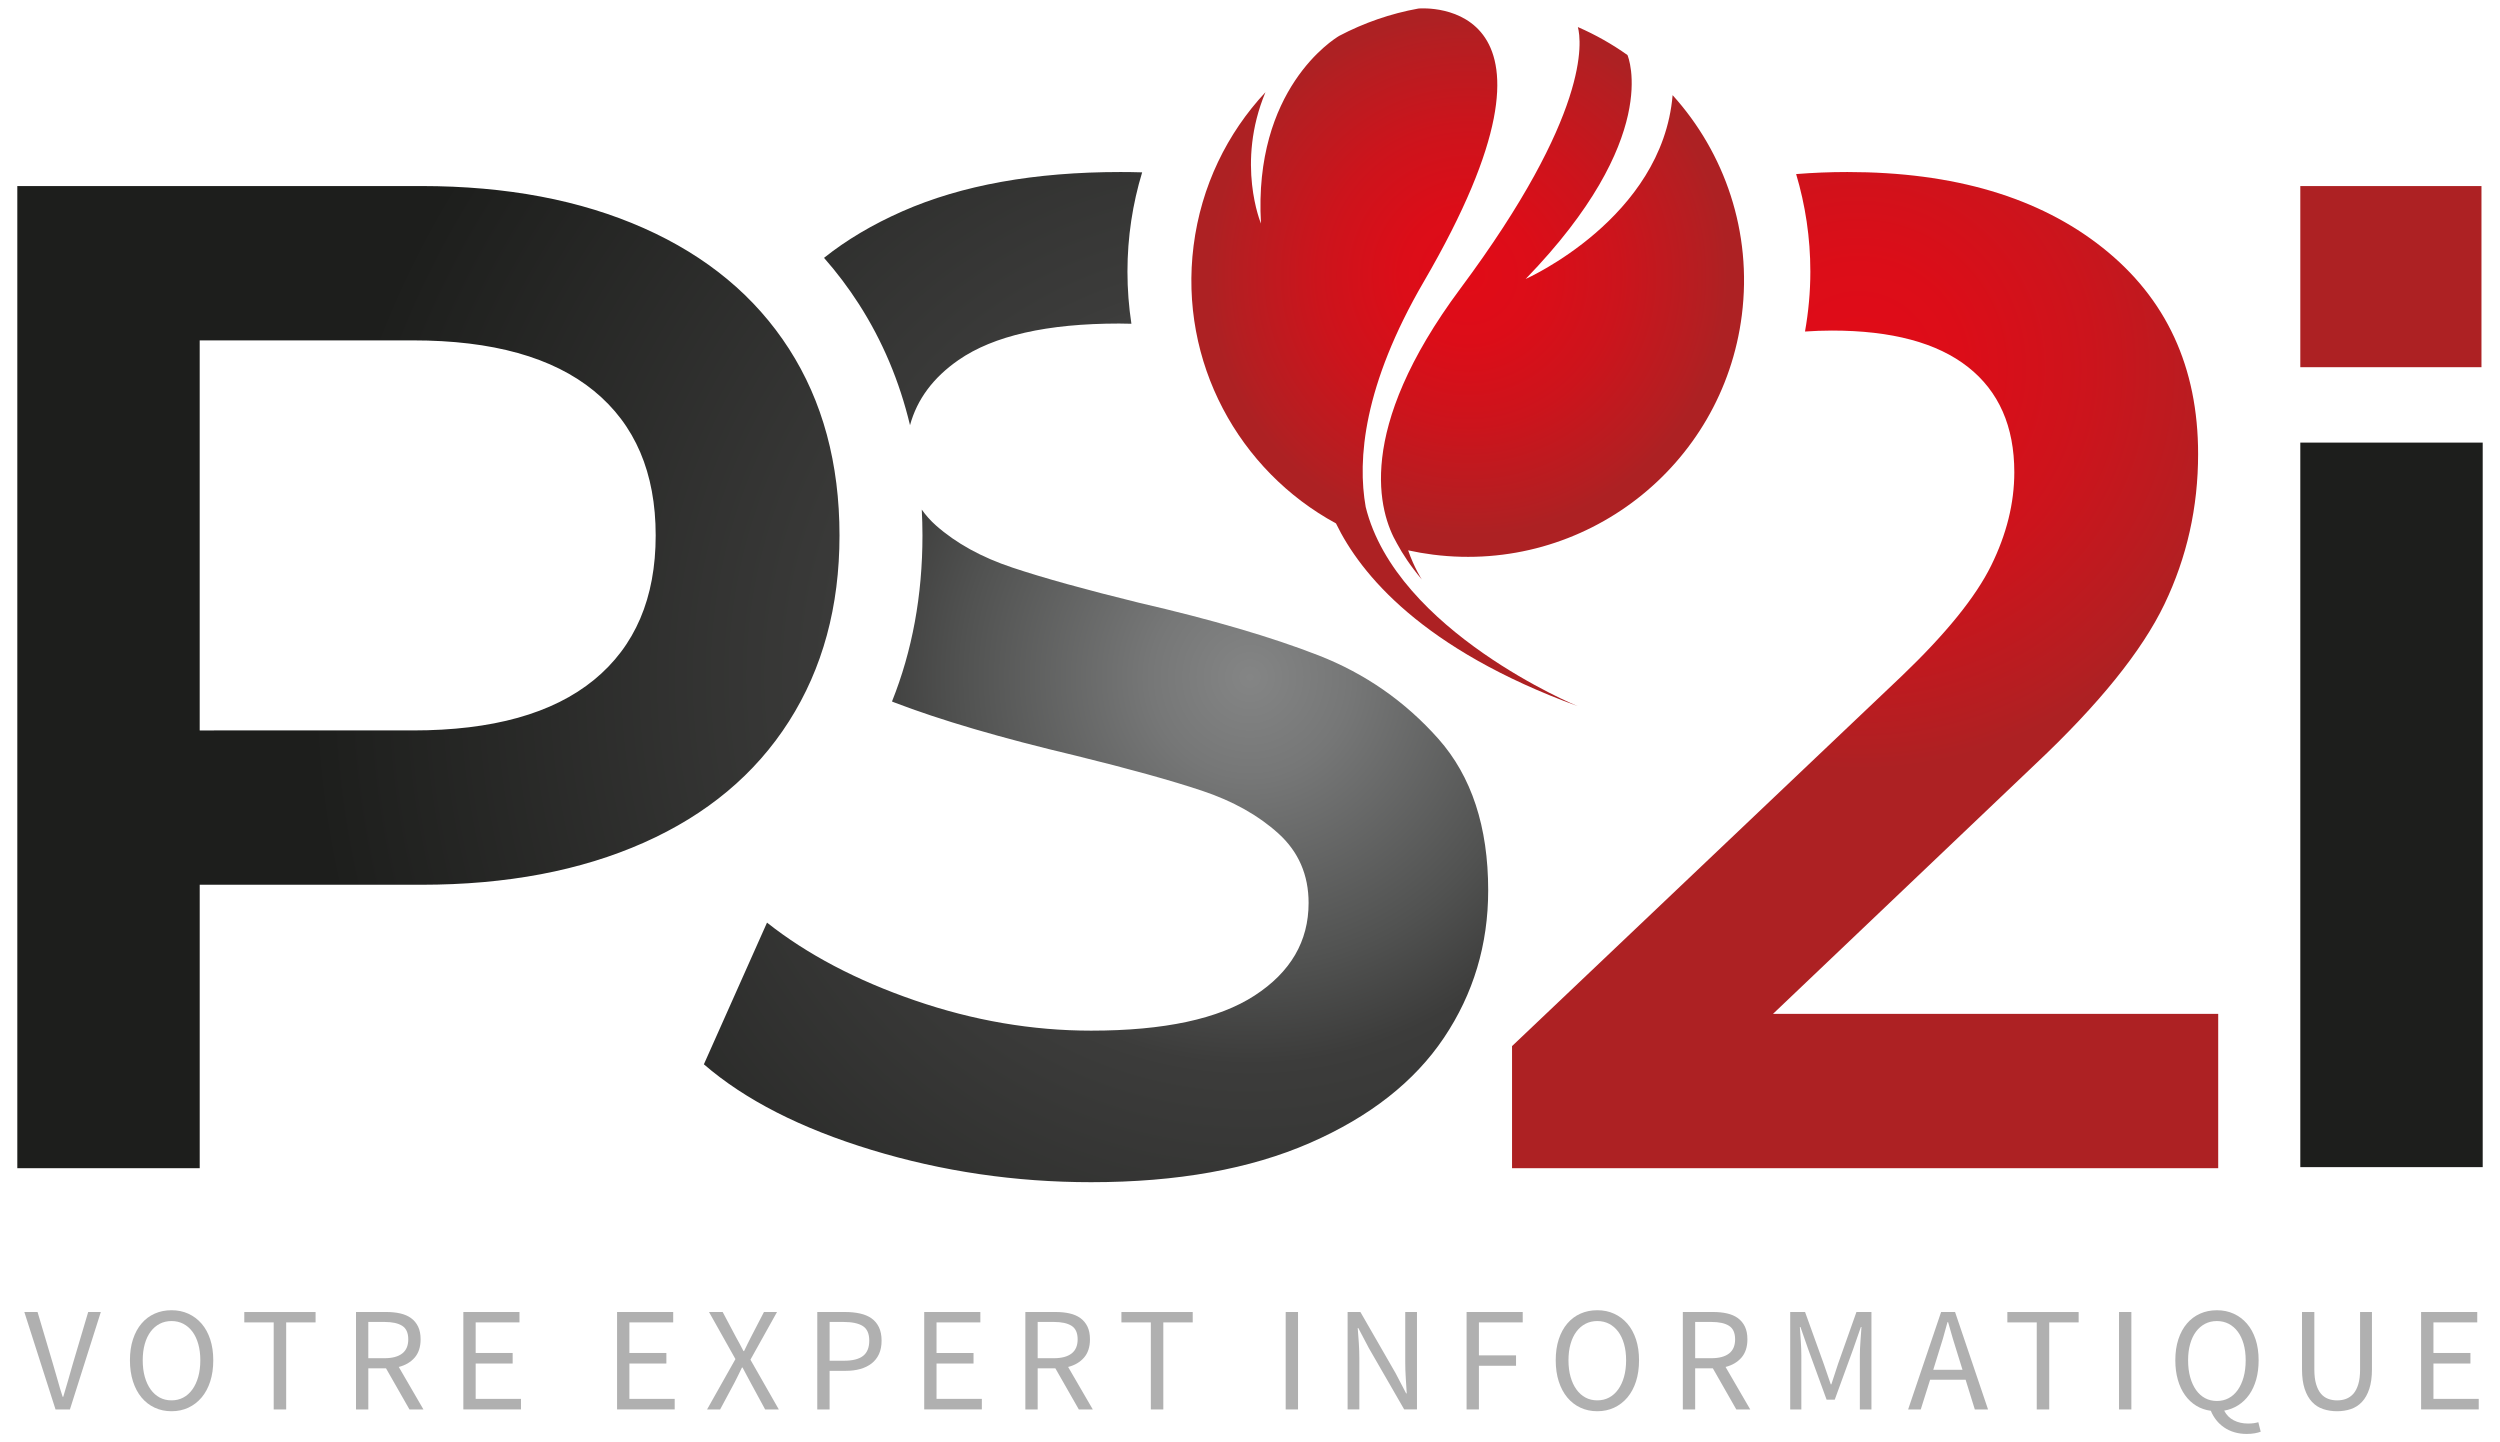
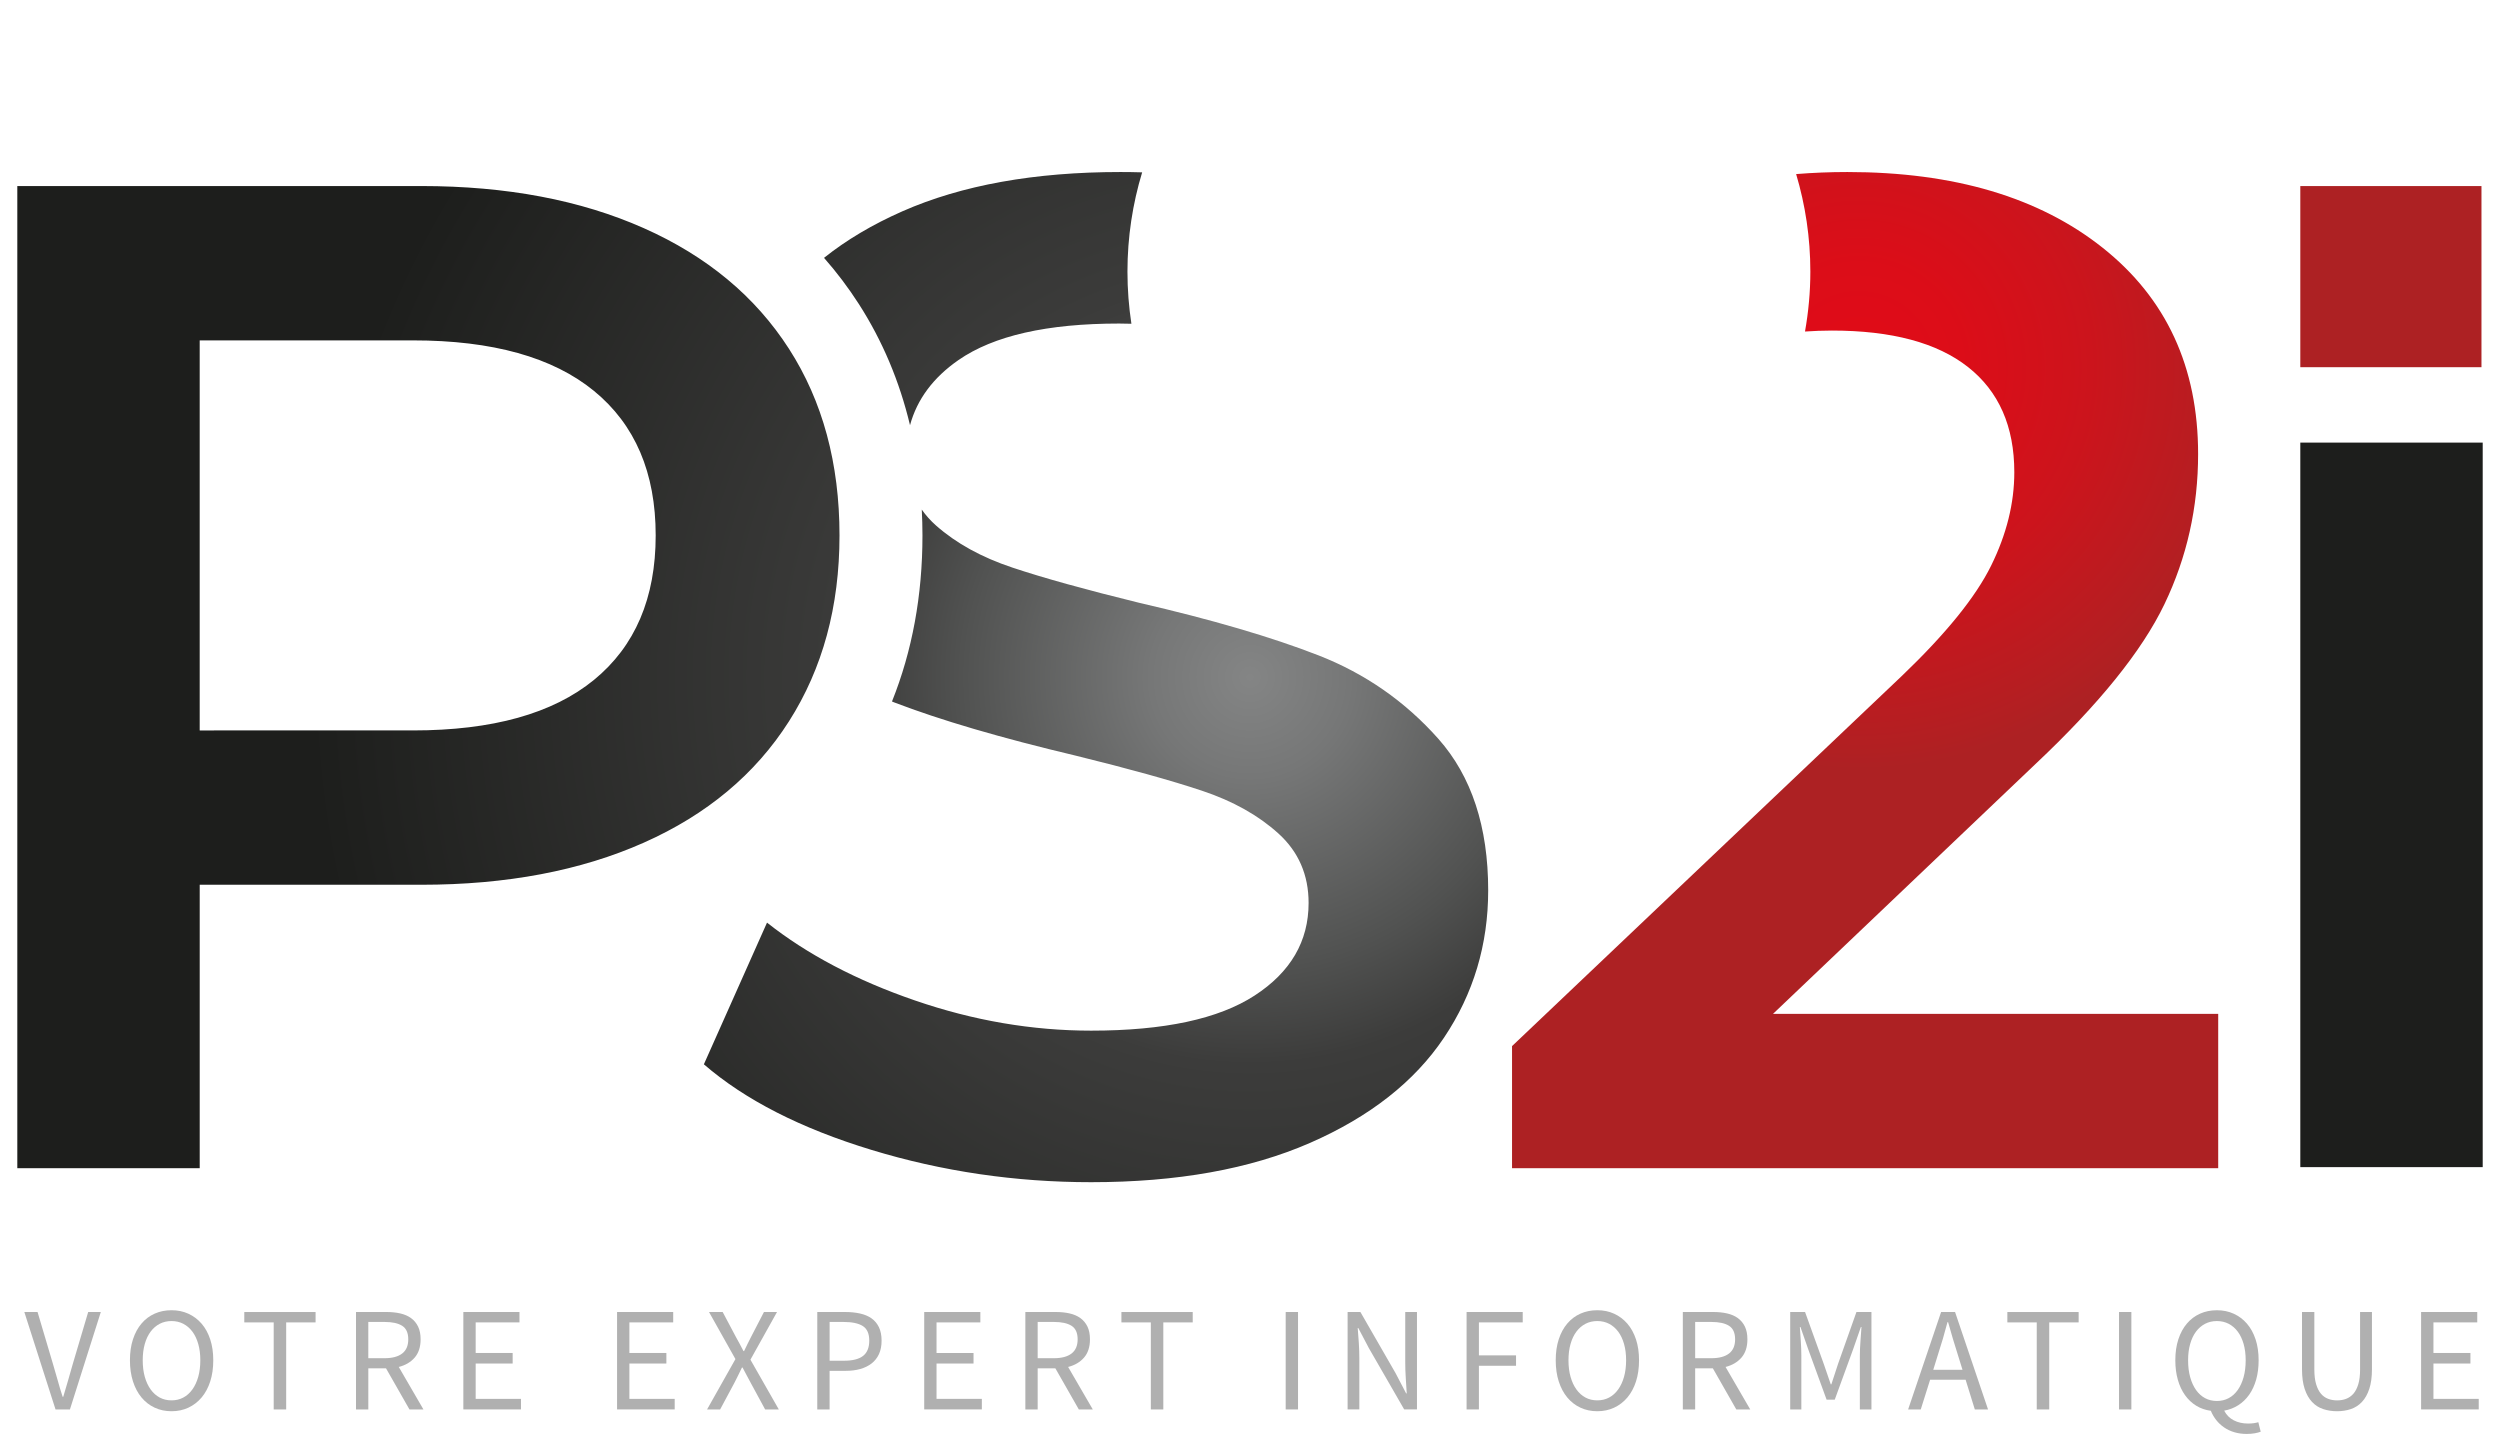
<svg xmlns="http://www.w3.org/2000/svg" version="1.1" id="logo_x5F_service" x="0px" y="0px" viewBox="0 0 156 90" style="enable-background:new 0 0 156 90;" xml:space="preserve">
  <style type="text/css">
	.st0{fill:#B0B0B0;}
	.st1{fill:url(#SVGID_1_);}
	.st2{fill:url(#SVGID_2_);}
	.st3{fill:url(#SVGID_3_);}
</style>
  <g>
    <g>
      <path class="st0" d="M1.518,81.869h0.825l0.973,3.281c0.111,0.364,0.209,0.701,0.292,1.01c0.083,0.309,0.184,0.643,0.301,1.001    h0.037c0.111-0.358,0.21-0.692,0.296-1.001c0.087-0.309,0.183-0.646,0.288-1.01l0.973-3.281h0.788l-1.928,6.08H3.465L1.518,81.869    z" />
      <path class="st0" d="M10.703,88.061c-0.383,0-0.734-0.074-1.052-0.223c-0.318-0.148-0.592-0.36-0.82-0.635    c-0.229-0.275-0.406-0.609-0.533-1.001c-0.126-0.393-0.19-0.833-0.19-1.321s0.063-0.925,0.19-1.311    c0.127-0.387,0.305-0.714,0.533-0.982c0.229-0.27,0.502-0.475,0.82-0.617c0.318-0.142,0.668-0.213,1.052-0.213    c0.383,0,0.733,0.072,1.052,0.218s0.593,0.353,0.825,0.621s0.411,0.597,0.538,0.982c0.126,0.386,0.19,0.82,0.19,1.302    c0,0.488-0.063,0.929-0.19,1.321c-0.127,0.392-0.306,0.726-0.538,1.001c-0.232,0.274-0.506,0.486-0.825,0.635    S11.086,88.061,10.703,88.061z M10.703,87.383c0.271,0,0.517-0.059,0.736-0.176c0.22-0.117,0.408-0.285,0.565-0.505    c0.158-0.22,0.28-0.481,0.366-0.788c0.086-0.306,0.13-0.649,0.13-1.033c0-0.377-0.043-0.717-0.13-1.02s-0.208-0.559-0.366-0.769    c-0.157-0.21-0.346-0.372-0.565-0.487c-0.219-0.113-0.465-0.171-0.736-0.171c-0.272,0-0.518,0.058-0.737,0.171    c-0.219,0.115-0.408,0.277-0.565,0.487s-0.28,0.466-0.366,0.769s-0.129,0.643-0.129,1.02c0,0.384,0.043,0.728,0.129,1.033    c0.086,0.307,0.208,0.568,0.366,0.788s0.346,0.388,0.565,0.505S10.431,87.383,10.703,87.383z" />
      <path class="st0" d="M17.079,82.518h-1.835v-0.648h4.448v0.648h-1.835v5.432h-0.778V82.518z" />
      <path class="st0" d="M25.55,87.949l-1.464-2.567h-1.103v2.567h-0.769v-6.08h1.9c0.309,0,0.594,0.029,0.857,0.088    s0.488,0.156,0.677,0.292s0.335,0.313,0.44,0.528c0.105,0.217,0.158,0.482,0.158,0.797c0,0.477-0.124,0.855-0.371,1.141    c-0.247,0.283-0.578,0.479-0.992,0.583l1.539,2.651H25.55z M22.982,84.752h1.02c0.476,0,0.84-0.098,1.094-0.293    c0.253-0.194,0.38-0.489,0.38-0.885c0-0.401-0.127-0.683-0.38-0.844c-0.254-0.16-0.618-0.24-1.094-0.24h-1.02V84.752z" />
-       <path class="st0" d="M28.913,81.869h3.503v0.648h-2.734v1.909h2.308v0.658h-2.308v2.206h2.827v0.658h-3.596V81.869z" />
+       <path class="st0" d="M28.913,81.869h3.503v0.648h-2.734v1.909h2.308v0.658h-2.308v2.206h2.827v0.658h-3.596V81.869" />
      <path class="st0" d="M38.505,81.869h3.503v0.648h-2.734v1.909h2.308v0.658h-2.308v2.206h2.827v0.658h-3.596V81.869z" />
      <path class="st0" d="M45.891,84.807l-1.649-2.938h0.853l0.825,1.557c0.081,0.143,0.156,0.28,0.227,0.413s0.153,0.288,0.246,0.468    h0.037c0.086-0.18,0.162-0.335,0.227-0.468s0.134-0.271,0.208-0.413l0.806-1.557h0.815l-1.659,2.975l1.77,3.105h-0.853    l-0.89-1.641c-0.08-0.148-0.162-0.302-0.246-0.459s-0.174-0.329-0.273-0.515h-0.037c-0.086,0.186-0.17,0.357-0.25,0.515    c-0.081,0.157-0.158,0.311-0.232,0.459l-0.88,1.641h-0.815L45.891,84.807z" />
      <path class="st0" d="M50.998,81.869h1.733c0.34,0,0.65,0.031,0.931,0.093s0.521,0.162,0.719,0.301    c0.197,0.14,0.352,0.323,0.463,0.552c0.111,0.229,0.167,0.51,0.167,0.844c0,0.321-0.054,0.599-0.162,0.834    c-0.108,0.234-0.261,0.43-0.459,0.584s-0.434,0.27-0.709,0.348c-0.275,0.077-0.579,0.115-0.913,0.115h-1.001v2.41h-0.769V81.869z     M52.675,84.909c0.531,0,0.925-0.101,1.182-0.302c0.256-0.2,0.385-0.518,0.385-0.949c0-0.439-0.134-0.743-0.403-0.913    c-0.269-0.17-0.669-0.255-1.2-0.255h-0.871v2.419H52.675z" />
      <path class="st0" d="M57.671,81.869h3.503v0.648H58.44v1.909h2.308v0.658H58.44v2.206h2.827v0.658h-3.596V81.869z" />
      <path class="st0" d="M67.318,87.949l-1.464-2.567h-1.103v2.567h-0.769v-6.08h1.9c0.309,0,0.594,0.029,0.857,0.088    s0.488,0.156,0.677,0.292s0.335,0.313,0.44,0.528c0.105,0.217,0.158,0.482,0.158,0.797c0,0.477-0.124,0.855-0.371,1.141    c-0.247,0.283-0.578,0.479-0.992,0.583l1.539,2.651H67.318z M64.751,84.752h1.02c0.476,0,0.84-0.098,1.094-0.293    c0.253-0.194,0.38-0.489,0.38-0.885c0-0.401-0.127-0.683-0.38-0.844c-0.254-0.16-0.618-0.24-1.094-0.24h-1.02V84.752z" />
      <path class="st0" d="M71.812,82.518h-1.835v-0.648h4.449v0.648h-1.835v5.432h-0.779V82.518z" />
      <path class="st0" d="M80.227,81.869h0.77v6.08h-0.77V81.869z" />
      <path class="st0" d="M84.092,81.869h0.797l2.196,3.818l0.658,1.26h0.037c-0.019-0.309-0.039-0.628-0.06-0.959    c-0.022-0.33-0.033-0.656-0.033-0.978v-3.142h0.732v6.08h-0.797l-2.206-3.828l-0.658-1.251h-0.037    c0.025,0.31,0.048,0.622,0.07,0.94c0.021,0.318,0.032,0.639,0.032,0.959v3.18h-0.732V81.869z" />
      <path class="st0" d="M91.515,81.869h3.503v0.648h-2.734v2.058h2.317v0.649h-2.317v2.725h-0.769V81.869z" />
      <path class="st0" d="M99.671,88.061c-0.383,0-0.734-0.074-1.052-0.223c-0.318-0.148-0.592-0.36-0.82-0.635    c-0.229-0.275-0.406-0.609-0.533-1.001c-0.126-0.393-0.189-0.833-0.189-1.321s0.063-0.925,0.189-1.311    c0.127-0.387,0.305-0.714,0.533-0.982c0.229-0.27,0.502-0.475,0.82-0.617c0.318-0.142,0.668-0.213,1.052-0.213    c0.383,0,0.733,0.072,1.052,0.218s0.593,0.353,0.825,0.621c0.232,0.269,0.411,0.597,0.538,0.982c0.127,0.386,0.19,0.82,0.19,1.302    c0,0.488-0.063,0.929-0.19,1.321c-0.126,0.392-0.306,0.726-0.538,1.001c-0.231,0.274-0.506,0.486-0.825,0.635    S100.053,88.061,99.671,88.061z M99.671,87.383c0.271,0,0.518-0.059,0.737-0.176s0.408-0.285,0.565-0.505    c0.158-0.22,0.28-0.481,0.366-0.788c0.086-0.306,0.13-0.649,0.13-1.033c0-0.377-0.043-0.717-0.13-1.02s-0.208-0.559-0.366-0.769    c-0.157-0.21-0.346-0.372-0.565-0.487c-0.219-0.113-0.465-0.171-0.737-0.171c-0.272,0-0.518,0.058-0.737,0.171    c-0.219,0.115-0.408,0.277-0.565,0.487s-0.28,0.466-0.366,0.769c-0.087,0.303-0.13,0.643-0.13,1.02    c0,0.384,0.043,0.728,0.13,1.033c0.086,0.307,0.208,0.568,0.366,0.788s0.346,0.388,0.565,0.505S99.399,87.383,99.671,87.383z" />
      <path class="st0" d="M108.345,87.949l-1.464-2.567h-1.103v2.567h-0.77v-6.08h1.9c0.309,0,0.595,0.029,0.857,0.088    c0.262,0.059,0.488,0.156,0.676,0.292s0.335,0.313,0.44,0.528c0.105,0.217,0.157,0.482,0.157,0.797    c0,0.477-0.124,0.855-0.371,1.141c-0.247,0.283-0.578,0.479-0.992,0.583l1.539,2.651H108.345z M105.778,84.752h1.019    c0.476,0,0.84-0.098,1.094-0.293c0.253-0.194,0.38-0.489,0.38-0.885c0-0.401-0.126-0.683-0.38-0.844    c-0.253-0.16-0.618-0.24-1.094-0.24h-1.019V84.752z" />
      <path class="st0" d="M111.709,81.869h0.927l1.168,3.244c0.074,0.21,0.146,0.421,0.218,0.635c0.071,0.213,0.144,0.425,0.218,0.635    h0.037c0.074-0.21,0.144-0.422,0.208-0.635c0.065-0.214,0.134-0.425,0.208-0.635l1.149-3.244h0.936v6.08h-0.723v-3.346    c0-0.272,0.013-0.572,0.037-0.899s0.047-0.627,0.064-0.899h-0.037l-0.481,1.381l-1.149,3.151h-0.51l-1.149-3.151l-0.482-1.381    h-0.037c0.019,0.272,0.039,0.572,0.061,0.899c0.021,0.327,0.032,0.627,0.032,0.899v3.346h-0.695V81.869z" />
      <path class="st0" d="M122.654,86.096h-2.215l-0.584,1.854h-0.788l2.058-6.08h0.871l2.058,6.08h-0.825L122.654,86.096z     M122.46,85.475l-0.288-0.927c-0.11-0.34-0.216-0.679-0.314-1.015c-0.099-0.337-0.198-0.682-0.297-1.034h-0.037    c-0.093,0.353-0.188,0.697-0.287,1.034c-0.099,0.336-0.204,0.675-0.315,1.015l-0.287,0.927H122.46z" />
      <path class="st0" d="M127.093,82.518h-1.834v-0.648h4.448v0.648h-1.835v5.432h-0.779V82.518z" />
      <path class="st0" d="M132.227,81.869h0.77v6.08h-0.77V81.869z" />
      <path class="st0" d="M141.068,89.339c-0.093,0.037-0.216,0.069-0.37,0.098c-0.155,0.027-0.321,0.041-0.501,0.041    c-0.278,0-0.536-0.035-0.773-0.106c-0.238-0.07-0.451-0.171-0.64-0.301s-0.353-0.283-0.491-0.459s-0.252-0.369-0.338-0.579    c-0.334-0.044-0.637-0.148-0.908-0.315c-0.272-0.166-0.506-0.386-0.7-0.658c-0.194-0.271-0.345-0.591-0.449-0.959    c-0.105-0.367-0.158-0.773-0.158-1.219c0-0.488,0.063-0.925,0.19-1.311c0.127-0.387,0.305-0.714,0.533-0.982    c0.229-0.27,0.502-0.475,0.82-0.617c0.317-0.142,0.668-0.213,1.052-0.213c0.383,0,0.733,0.072,1.052,0.218    s0.593,0.353,0.824,0.621c0.232,0.269,0.411,0.597,0.538,0.982s0.189,0.82,0.189,1.302c0,0.439-0.051,0.839-0.152,1.2    c-0.103,0.361-0.247,0.677-0.436,0.945s-0.416,0.488-0.682,0.658s-0.559,0.282-0.88,0.339c0.142,0.271,0.343,0.474,0.603,0.606    c0.259,0.133,0.556,0.199,0.89,0.199c0.136,0,0.255-0.008,0.356-0.023c0.102-0.015,0.196-0.035,0.282-0.06L141.068,89.339z     M136.537,84.881c0,0.39,0.043,0.74,0.13,1.053c0.086,0.312,0.208,0.578,0.365,0.801c0.158,0.223,0.347,0.393,0.565,0.51    c0.22,0.117,0.465,0.176,0.737,0.176c0.271,0,0.518-0.059,0.736-0.176c0.22-0.117,0.408-0.287,0.565-0.51s0.279-0.489,0.366-0.801    c0.086-0.313,0.13-0.663,0.13-1.053c0-0.377-0.044-0.717-0.13-1.02c-0.087-0.303-0.209-0.559-0.366-0.769    s-0.346-0.372-0.565-0.487c-0.219-0.113-0.465-0.171-0.736-0.171c-0.272,0-0.518,0.058-0.737,0.171    c-0.219,0.115-0.407,0.277-0.565,0.487c-0.157,0.21-0.279,0.466-0.365,0.769C136.58,84.164,136.537,84.504,136.537,84.881z" />
      <path class="st0" d="M145.832,88.061c-0.309,0-0.598-0.045-0.866-0.135c-0.27-0.09-0.501-0.238-0.695-0.445    s-0.348-0.477-0.459-0.811s-0.167-0.744-0.167-1.232v-3.568h0.77v3.587c0,0.364,0.037,0.67,0.111,0.917s0.175,0.445,0.301,0.594    c0.127,0.148,0.276,0.254,0.45,0.319c0.173,0.065,0.357,0.097,0.556,0.097c0.204,0,0.393-0.031,0.565-0.097    s0.324-0.171,0.454-0.319s0.231-0.347,0.306-0.594s0.111-0.553,0.111-0.917v-3.587h0.741v3.568c0,0.488-0.056,0.898-0.167,1.232    s-0.264,0.604-0.458,0.811c-0.195,0.207-0.425,0.355-0.69,0.445S146.14,88.061,145.832,88.061z" />
      <path class="st0" d="M151.077,81.869h3.504v0.648h-2.734v1.909h2.308v0.658h-2.308v2.206h2.826v0.658h-3.596V81.869z" />
    </g>
    <radialGradient id="SVGID_1_" cx="78" cy="42.252" r="58.78" gradientUnits="userSpaceOnUse">
      <stop offset="0" style="stop-color:#848585" />
      <stop offset="0.106" style="stop-color:#767777" />
      <stop offset="0.307" style="stop-color:#515251" />
      <stop offset="0.411" style="stop-color:#3C3C3B" />
      <stop offset="1" style="stop-color:#1D1E1C" />
    </radialGradient>
    <path class="st1" d="M92.863,55.559c0,3.386-0.919,6.45-2.758,9.193c-1.839,2.744-4.627,4.933-8.361,6.566   c-3.736,1.633-8.288,2.451-13.658,2.451c-4.728,0-9.295-0.672-13.702-2.014c-4.408-1.342-7.895-3.122-10.462-5.341l3.94-8.842   c2.509,1.985,5.588,3.605,9.237,4.859c3.647,1.256,7.31,1.882,10.987,1.882c4.553,0,7.952-0.729,10.2-2.189   c2.246-1.458,3.371-3.384,3.371-5.778c0-1.751-0.628-3.196-1.882-4.334c-1.256-1.138-2.845-2.027-4.772-2.67   c-1.926-0.642-4.553-1.371-7.88-2.189c-4.67-1.108-8.448-2.217-11.338-3.327c-0.042-0.016-0.083-0.036-0.125-0.052   c1.263-3.149,1.902-6.619,1.902-10.366c0-0.543-0.017-1.077-0.043-1.608c0.251,0.356,0.545,0.689,0.892,0.995   c1.254,1.109,2.845,1.985,4.771,2.626c1.926,0.643,4.553,1.372,7.88,2.189c4.553,1.051,8.287,2.145,11.206,3.283   c2.918,1.138,5.413,2.876,7.485,5.209C91.826,48.439,92.863,51.591,92.863,55.559z M49.232,21.765   c-2.101-3.268-5.122-5.778-9.061-7.529c-3.94-1.751-8.566-2.627-13.877-2.627H1.08v61.285h11.382V55.209h13.833   c5.31,0,9.937-0.875,13.877-2.626c3.94-1.751,6.96-4.275,9.061-7.573c2.101-3.297,3.152-7.164,3.152-11.6   C52.384,28.915,51.334,25.035,49.232,21.765z M37.063,42.427c-2.569,2.101-6.334,3.152-11.294,3.152H12.461V21.24h13.308   c4.96,0,8.725,1.051,11.294,3.152c2.568,2.101,3.852,5.108,3.852,9.018C40.915,37.32,39.631,40.326,37.063,42.427z M143.539,72.828   h11.382v-45.21h-11.382V72.828z M70.353,16.948c0-2.154,0.323-4.233,0.917-6.193c-0.448-0.014-0.896-0.021-1.346-0.021   c-5.371,0-9.908,0.818-13.614,2.451c-1.868,0.824-3.498,1.793-4.891,2.905c0.792,0.9,1.516,1.858,2.169,2.874   c1.475,2.294,2.542,4.826,3.197,7.569c0.439-1.614,1.446-2.971,3.027-4.068c2.189-1.517,5.529-2.276,10.025-2.276   c0.254,0,0.509,0.007,0.763,0.014C70.438,19.142,70.353,18.055,70.353,16.948z" />
    <radialGradient id="SVGID_2_" cx="115.991" cy="22.963" r="25.043" gradientUnits="userSpaceOnUse">
      <stop offset="0" style="stop-color:#E10B17" />
      <stop offset="0.256" style="stop-color:#DC0D18" />
      <stop offset="0.578" style="stop-color:#CC141C" />
      <stop offset="0.933" style="stop-color:#B31F22" />
      <stop offset="1" style="stop-color:#AD2123" />
    </radialGradient>
    <path class="st2" d="M154.844,22.914h-11.305V11.609h11.305V22.914z M138.416,63.264v9.63H94.351v-7.617l24.339-23.113   c2.743-2.627,4.596-4.917,5.559-6.873c0.963-1.955,1.444-3.896,1.444-5.822c0-2.859-0.963-5.048-2.889-6.566   c-1.926-1.517-4.758-2.276-8.493-2.276c-0.574,0-1.13,0.024-1.679,0.06c0.215-1.215,0.334-2.462,0.334-3.739   c0-2.116-0.313-4.157-0.887-6.086c1.043-0.084,2.107-0.128,3.196-0.128c6.654,0,11.964,1.576,15.934,4.728   c3.968,3.152,5.953,7.442,5.953,12.87c0,3.327-0.7,6.45-2.101,9.368c-1.401,2.919-4.086,6.246-8.054,9.981l-16.372,15.584H138.416z   " />
    <radialGradient id="SVGID_3_" cx="91.632" cy="17.184" r="16.186" gradientUnits="userSpaceOnUse">
      <stop offset="0" style="stop-color:#E10B17" />
      <stop offset="0.256" style="stop-color:#DC0D18" />
      <stop offset="0.578" style="stop-color:#CC141C" />
      <stop offset="0.933" style="stop-color:#B31F22" />
      <stop offset="1" style="stop-color:#AD2123" />
    </radialGradient>
-     <path class="st3" d="M95.202,17.407c0,0,8.526-3.778,9.169-11.47c3.252,3.598,4.976,8.539,4.32,13.728   c-1.194,9.448-9.82,16.139-19.268,14.945c-0.527-0.067-1.046-0.157-1.555-0.269c0.376,1.091,0.856,1.822,0.856,1.822   c-0.716-0.85-1.211-1.615-1.553-2.25c-1.124-1.936-2.655-7.02,3.959-15.91c8.114-10.907,7.562-15.424,7.329-16.315   c1.099,0.477,2.134,1.065,3.094,1.746C101.604,3.552,103.707,8.626,95.202,17.407z M98.437,44.06c0,0-11.307-4.669-13.218-12.427   c-0.522-2.942-0.156-7.562,3.628-14.06C99.221-0.241,88.787,0.509,88.513,0.532c-1.745,0.315-3.41,0.897-4.945,1.705   c-0.358,0.212-5.365,3.33-4.883,11.712c0,0-1.577-3.747,0.279-8.195c-2.383,2.555-4.014,5.856-4.485,9.587   c-0.917,7.258,2.821,14.029,8.886,17.319C84.898,35.829,88.751,40.515,98.437,44.06z" />
  </g>
</svg>